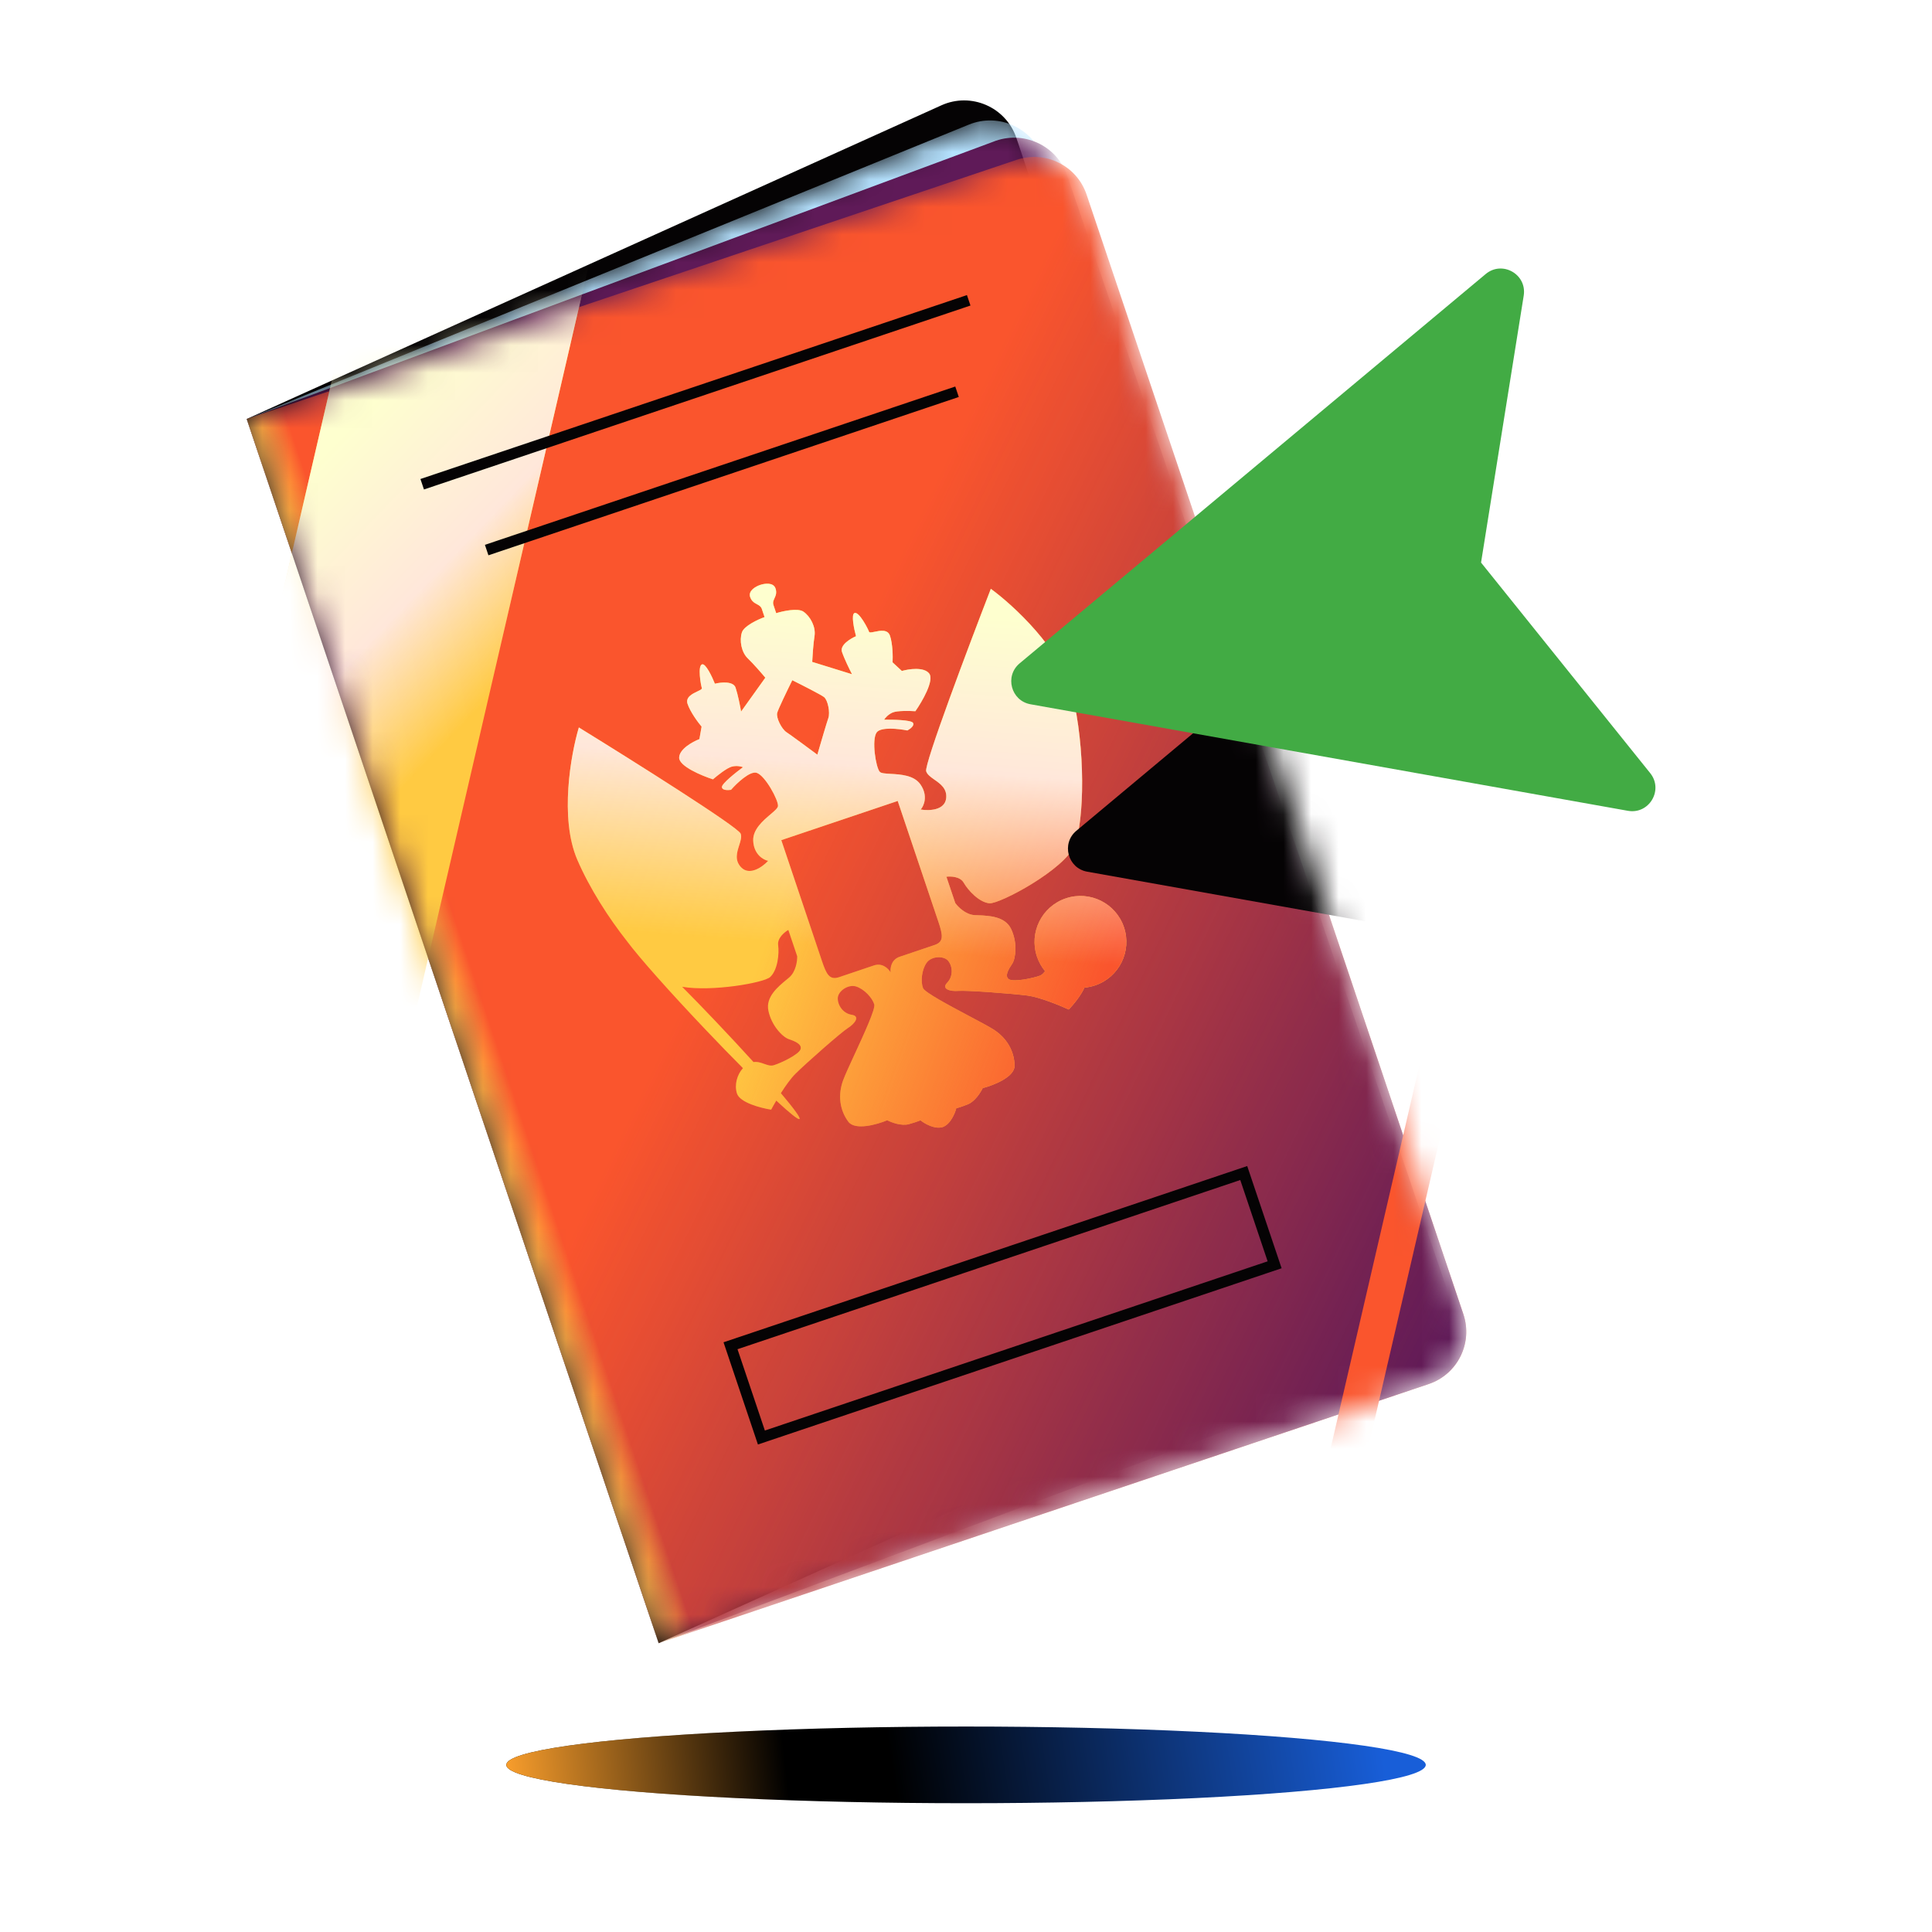
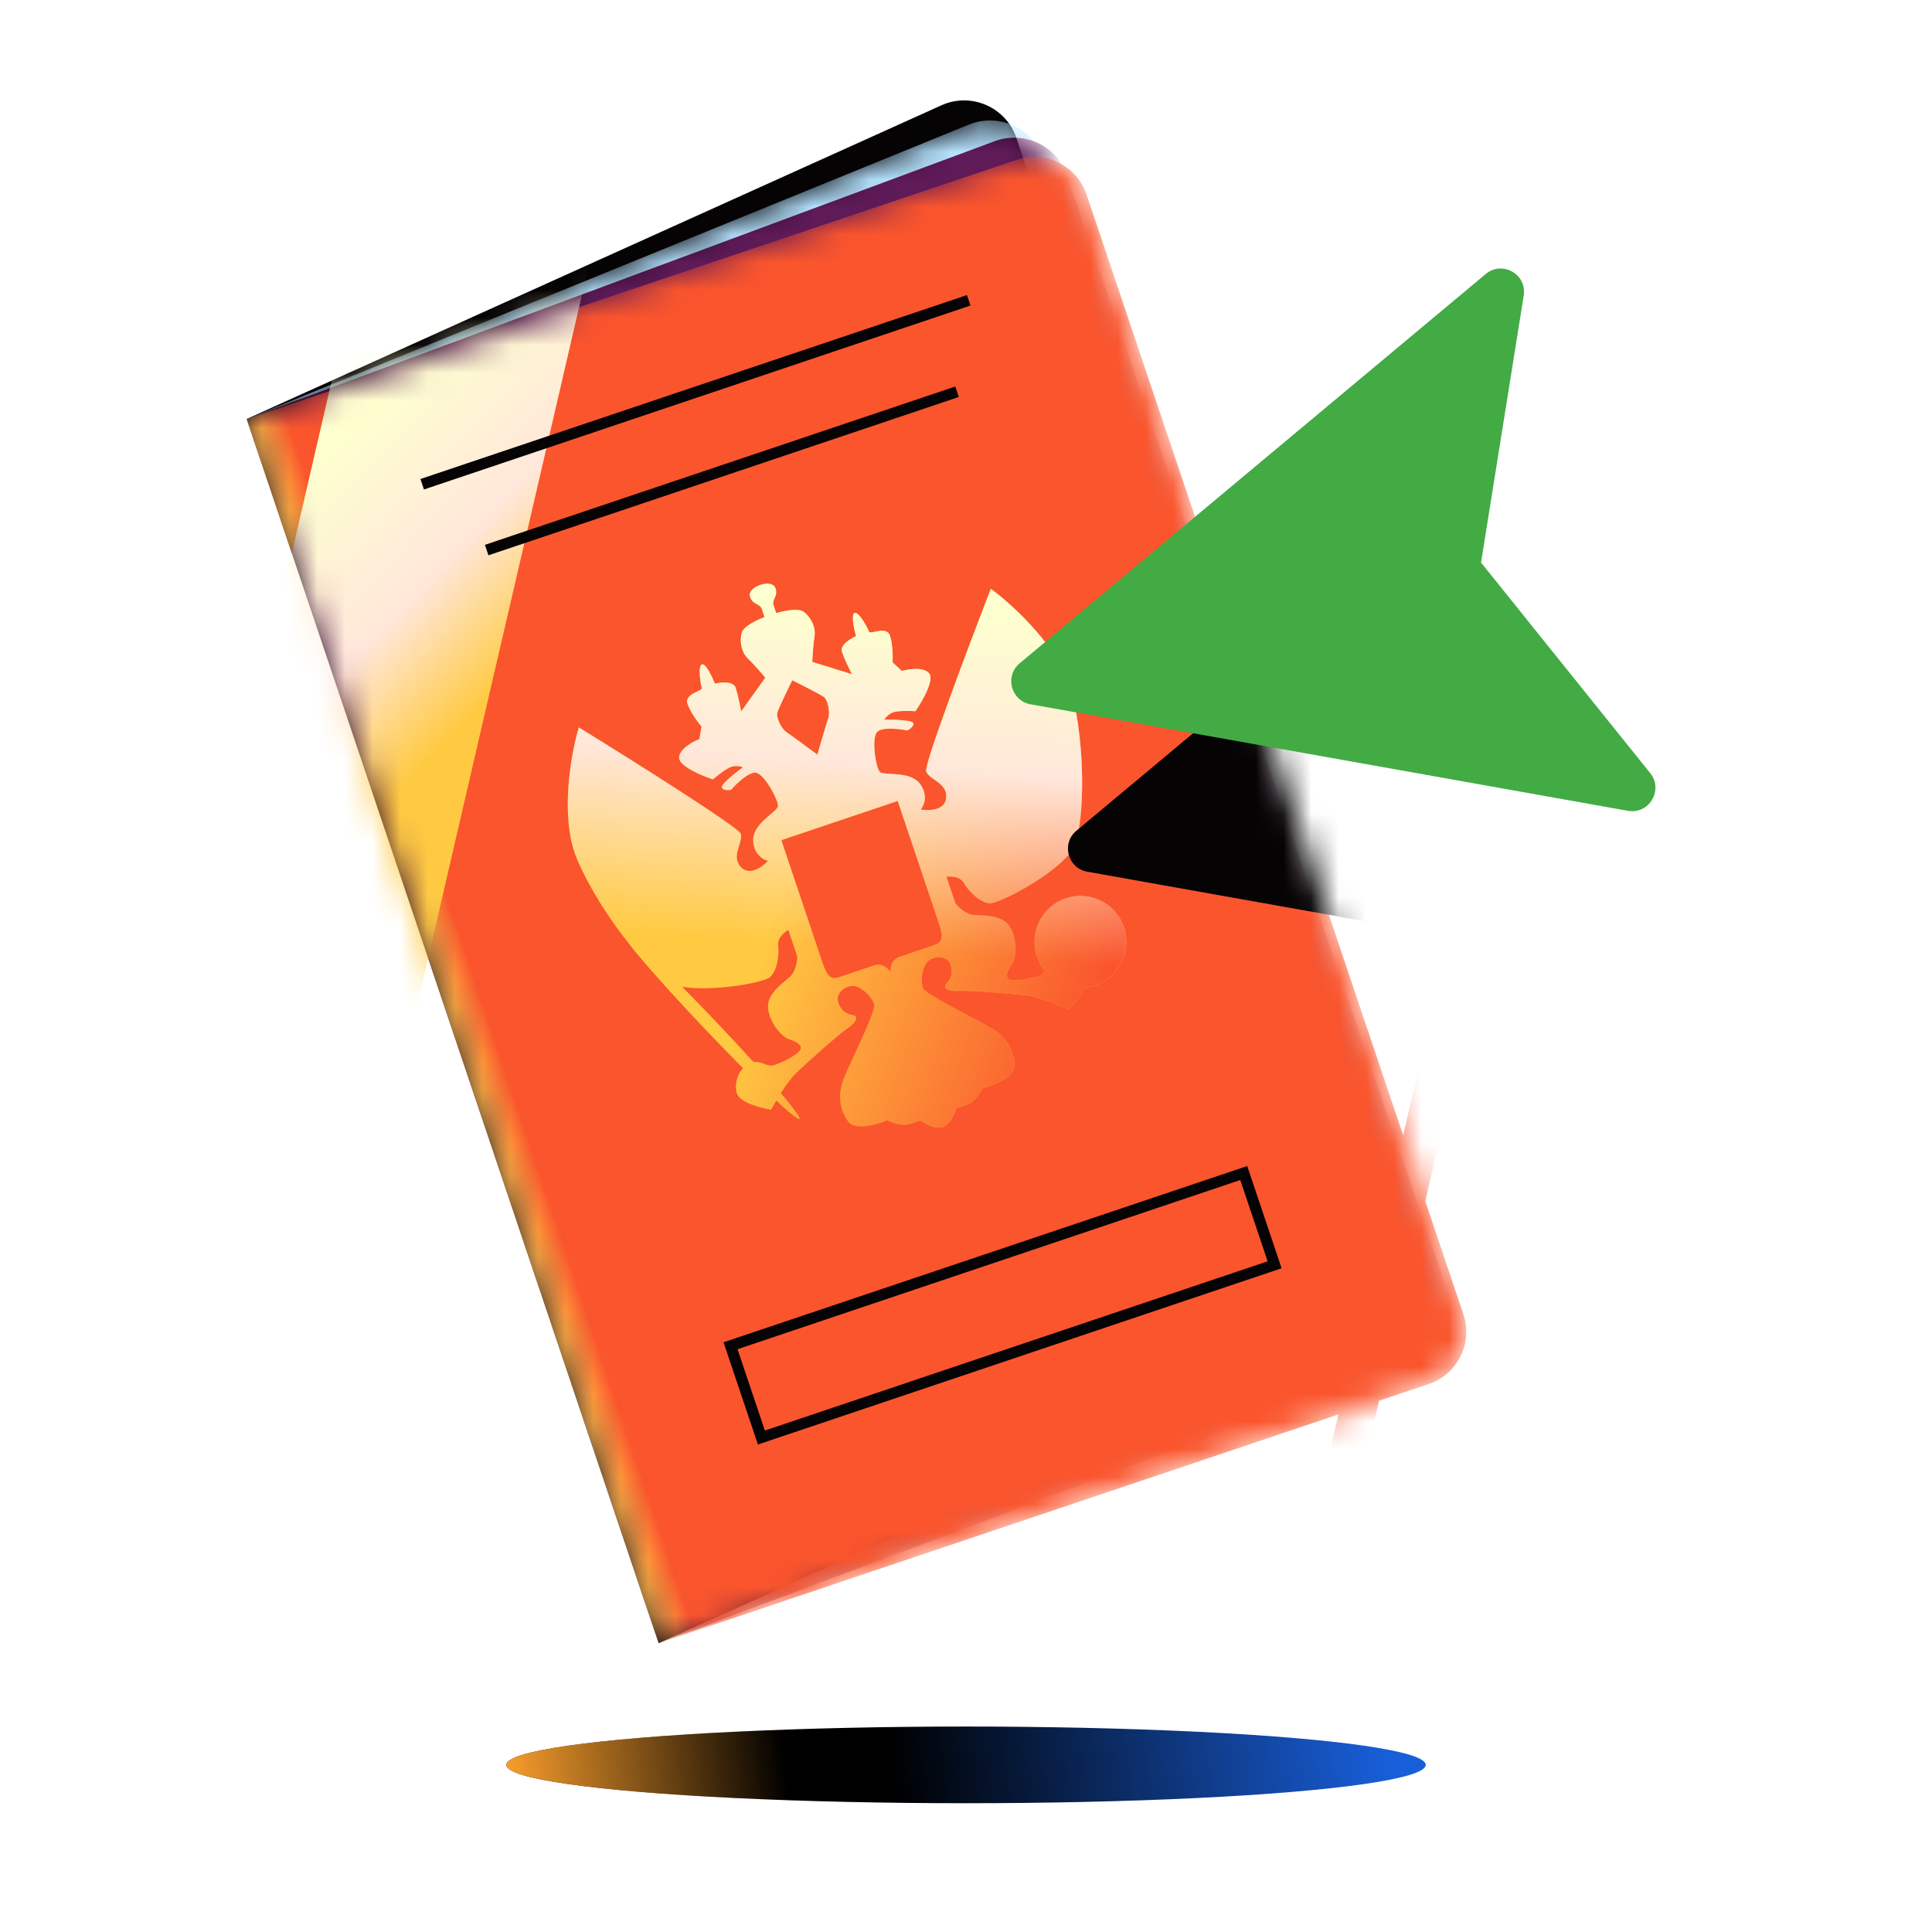
<svg xmlns="http://www.w3.org/2000/svg" width="70" height="70" viewBox="0 0 70 70" fill="none">
-   <path d="M8.937 15.18L34.108 3.816C35.186 3.329 36.449 3.879 36.826 5.001L50.471 45.547C50.799 46.521 50.336 47.585 49.399 48.008L23.865 59.537L8.937 15.18Z" fill="#050304" />
+   <path d="M8.937 15.18L34.108 3.816C35.186 3.329 36.449 3.879 36.826 5.001C50.799 46.521 50.336 47.585 49.399 48.008L23.865 59.537L8.937 15.18Z" fill="#050304" />
  <mask id="mask0_30333_221343" style="mask-type:alpha" maskUnits="userSpaceOnUse" x="8" y="4" width="44" height="56">
    <path d="M8.938 15.18L35.103 4.515C36.187 4.073 37.42 4.635 37.798 5.743L51.56 46.099C51.907 47.117 51.402 48.23 50.406 48.639L23.866 59.536L8.938 15.18Z" fill="white" />
  </mask>
  <g mask="url(#mask0_30333_221343)">
    <path d="M8.938 15.18L35.103 4.515C36.187 4.073 37.42 4.635 37.798 5.743L51.56 46.099C51.907 47.117 51.402 48.23 50.406 48.639L23.866 59.536L8.938 15.18Z" fill="#B5E2FF" />
    <path d="M8.939 15.18L35.974 5.14C37.059 4.697 38.291 5.259 38.669 6.368L52.431 46.723C52.779 47.742 52.273 48.855 51.278 49.263L23.866 59.537L8.939 15.18Z" fill="#5F1A58" />
  </g>
  <mask id="mask1_30333_221343" style="mask-type:alpha" maskUnits="userSpaceOnUse" x="8" y="5" width="46" height="55">
    <path d="M8.938 15.18L36.835 5.791C37.882 5.439 39.016 6.002 39.369 7.049L53.02 47.614C53.373 48.661 52.81 49.795 51.763 50.147L23.865 59.536L8.938 15.18Z" fill="white" />
  </mask>
  <g mask="url(#mask1_30333_221343)">
    <path d="M8.938 15.18L36.835 5.791C37.882 5.439 39.016 6.002 39.369 7.049L53.02 47.614C53.373 48.661 52.81 49.795 51.763 50.147L23.865 59.536L8.938 15.18Z" fill="#FA552D" />
-     <path d="M8.938 15.18L36.835 5.791C37.882 5.439 39.016 6.002 39.369 7.049L53.02 47.614C53.373 48.661 52.81 49.795 51.763 50.147L23.865 59.536L8.938 15.18Z" fill="url(#paint0_linear_30333_221343)" />
    <path d="M8.938 15.18L36.835 5.791C37.882 5.439 39.016 6.002 39.369 7.049L53.02 47.614C53.373 48.661 52.81 49.795 51.763 50.147L23.865 59.536L8.938 15.18Z" fill="url(#paint1_linear_30333_221343)" />
    <rect x="15.02" y="0.857" width="8.123" height="38.854" transform="rotate(13.047 15.02 0.857)" fill="#FFCA42" />
    <rect x="15.02" y="0.857" width="8.123" height="38.854" transform="rotate(13.047 15.02 0.857)" fill="url(#paint2_linear_30333_221343)" />
    <rect x="51.871" y="36.684" width="1.32" height="20.304" transform="rotate(13.047 51.871 36.684)" fill="#FA552D" />
    <path fill-rule="evenodd" clip-rule="evenodd" d="M34.154 40.836L34.16 40.834C34.438 40.732 34.601 40.339 34.649 40.153C34.678 40.149 34.802 40.116 35.063 40.013C35.324 39.911 35.533 39.578 35.605 39.425C35.992 39.325 36.766 39.023 36.76 38.612C36.753 38.097 36.489 37.614 35.996 37.3C35.827 37.193 35.486 37.011 35.106 36.809L35.105 36.809C34.374 36.419 33.5 35.954 33.442 35.798C33.352 35.56 33.395 35.14 33.569 34.888C33.742 34.636 34.198 34.619 34.357 34.816C34.516 35.014 34.544 35.372 34.319 35.604C34.095 35.836 34.428 35.927 34.722 35.902C35.016 35.877 36.683 35.999 37.234 36.072C37.674 36.13 38.41 36.432 38.723 36.576C38.892 36.401 39.158 36.078 39.292 35.783C39.42 35.772 39.549 35.745 39.677 35.702C40.548 35.409 41.016 34.466 40.723 33.595C40.43 32.724 39.486 32.256 38.616 32.549C37.745 32.842 37.277 33.786 37.57 34.656C37.637 34.855 37.738 35.033 37.864 35.186C37.812 35.259 37.756 35.321 37.674 35.352C37.42 35.446 36.721 35.589 36.554 35.479C36.388 35.369 36.542 35.114 36.672 34.923C36.801 34.732 36.874 34.154 36.632 33.654C36.413 33.201 35.837 33.178 35.431 33.162C35.389 33.161 35.349 33.159 35.312 33.157C34.989 33.14 34.71 32.858 34.611 32.719L34.29 31.766C34.446 31.745 34.789 31.757 34.916 31.98C35.074 32.259 35.479 32.695 35.85 32.727C36.22 32.759 38.573 31.506 38.932 30.628C39.292 29.751 39.337 27.106 38.842 25.114C38.446 23.52 36.715 21.929 35.9 21.334C35.087 23.434 33.481 27.696 33.557 27.944C33.594 28.064 33.72 28.152 33.857 28.249C34.074 28.401 34.318 28.573 34.282 28.918C34.234 29.369 33.647 29.381 33.359 29.33C33.475 29.199 33.635 28.833 33.348 28.42C33.116 28.086 32.627 28.059 32.273 28.039C32.08 28.028 31.927 28.02 31.876 27.965C31.732 27.811 31.574 26.794 31.764 26.536C31.916 26.33 32.568 26.404 32.875 26.466C32.972 26.416 33.148 26.288 33.077 26.187C33.005 26.085 32.352 26.071 32.034 26.076C32.067 26.019 32.175 25.887 32.343 25.815C32.511 25.744 32.962 25.755 33.166 25.769C33.413 25.415 33.859 24.646 33.666 24.401C33.473 24.156 32.925 24.238 32.676 24.31L32.34 23.998C32.351 23.801 32.346 23.332 32.246 23.034C32.164 22.791 31.884 22.85 31.687 22.891C31.582 22.913 31.501 22.93 31.488 22.892C31.452 22.784 31.129 22.155 30.963 22.21C30.831 22.255 30.943 22.79 31.015 23.051C30.811 23.138 30.423 23.374 30.506 23.619C30.588 23.865 30.783 24.261 30.87 24.429L29.428 23.982C29.438 23.782 29.468 23.316 29.511 23.05C29.566 22.718 29.363 22.334 29.11 22.161C28.909 22.022 28.368 22.14 28.123 22.216L28.023 21.918C28.011 21.882 28.009 21.849 28.013 21.817C28.019 21.769 28.04 21.725 28.061 21.678C28.104 21.583 28.152 21.479 28.099 21.32C28.021 21.091 27.7 21.139 27.544 21.193C27.387 21.244 27.102 21.4 27.179 21.63C27.201 21.694 27.23 21.741 27.263 21.777C27.312 21.831 27.37 21.862 27.425 21.892C27.501 21.932 27.57 21.97 27.601 22.06L27.701 22.358C27.46 22.445 26.958 22.678 26.881 22.911C26.785 23.201 26.856 23.63 27.1 23.861C27.295 24.047 27.601 24.4 27.729 24.554L26.851 25.781C26.819 25.595 26.735 25.162 26.652 24.916C26.569 24.671 26.118 24.718 25.902 24.772C25.802 24.52 25.568 24.026 25.436 24.071C25.27 24.127 25.393 24.823 25.43 24.931C25.442 24.969 25.367 25.004 25.27 25.05C25.089 25.136 24.83 25.259 24.911 25.502C25.012 25.8 25.292 26.177 25.42 26.327L25.341 26.779C25.099 26.872 24.613 27.138 24.607 27.45C24.602 27.762 25.421 28.105 25.832 28.237C25.986 28.102 26.34 27.821 26.516 27.776C26.693 27.731 26.859 27.771 26.92 27.797C26.664 27.985 26.151 28.392 26.156 28.516C26.161 28.639 26.378 28.635 26.486 28.617C26.692 28.381 27.167 27.928 27.413 28C27.72 28.091 28.209 28.996 28.188 29.206C28.18 29.28 28.064 29.38 27.917 29.505C27.646 29.735 27.273 30.052 27.29 30.459C27.311 30.961 27.66 31.156 27.831 31.19C27.633 31.405 27.158 31.751 26.848 31.42C26.61 31.167 26.701 30.882 26.781 30.63C26.832 30.471 26.879 30.324 26.836 30.206C26.747 29.963 22.89 27.539 20.973 26.357C20.684 27.325 20.267 29.637 20.915 31.147C21.357 32.176 22.052 33.261 22.725 34.112C23.151 34.684 24.251 35.926 25.582 37.326C26.052 37.821 26.505 38.286 26.918 38.701C26.706 38.934 26.602 39.304 26.7 39.617C26.805 39.951 27.57 40.148 27.94 40.205C27.986 40.12 28.05 40.005 28.126 39.877C28.613 40.329 28.926 40.582 28.968 40.543C29.011 40.502 28.753 40.152 28.292 39.607C28.46 39.342 28.653 39.07 28.822 38.903C29.216 38.512 30.47 37.407 30.719 37.249C30.969 37.092 31.179 36.818 30.86 36.768C30.541 36.719 30.347 36.417 30.354 36.163C30.361 35.91 30.734 35.648 31.025 35.744C31.315 35.84 31.604 36.149 31.677 36.392C31.724 36.552 31.31 37.451 30.963 38.203L30.962 38.204C30.782 38.594 30.62 38.946 30.551 39.133C30.348 39.681 30.429 40.226 30.735 40.639C30.979 40.971 31.777 40.744 32.146 40.589C32.296 40.668 32.664 40.806 32.933 40.73C33.096 40.684 33.205 40.648 33.27 40.623C33.313 40.608 33.338 40.596 33.348 40.59C33.498 40.71 33.866 40.924 34.149 40.837L34.154 40.836ZM27.301 38.48C27.445 38.459 27.572 38.505 27.691 38.547C27.811 38.59 27.922 38.629 28.035 38.595C28.295 38.517 28.939 38.208 29.004 38.02C29.07 37.832 28.793 37.722 28.575 37.648C28.356 37.574 27.948 37.158 27.839 36.613C27.74 36.12 28.184 35.754 28.498 35.495L28.501 35.493C28.532 35.468 28.562 35.443 28.59 35.419C28.837 35.211 28.889 34.817 28.884 34.647L28.563 33.694C28.426 33.77 28.16 33.988 28.194 34.242C28.237 34.56 28.177 35.152 27.902 35.402C27.67 35.611 25.796 35.938 24.716 35.753C25.094 36.134 25.503 36.555 25.925 37C26.424 37.524 26.89 38.027 27.301 38.48ZM32.269 35.234C32.185 35.091 31.97 34.877 31.663 34.98L30.401 35.405C30.054 35.522 29.942 35.296 29.783 34.824L28.308 30.44L32.526 29.02L34.002 33.404C34.16 33.877 34.208 34.124 33.861 34.24L32.599 34.665C32.292 34.769 32.25 35.069 32.269 35.234ZM28.706 24.646C28.536 24.989 28.194 25.694 28.159 25.83C28.115 26.002 28.318 26.413 28.496 26.529C28.636 26.62 29.294 27.106 29.614 27.343C29.725 26.961 29.955 26.177 30.012 26.018C30.083 25.819 29.996 25.369 29.858 25.258C29.748 25.171 29.049 24.816 28.706 24.646Z" fill="#FFCA42" />
    <path fill-rule="evenodd" clip-rule="evenodd" d="M34.154 40.836L34.16 40.834C34.438 40.732 34.601 40.339 34.649 40.153C34.678 40.149 34.802 40.116 35.063 40.013C35.324 39.911 35.533 39.578 35.605 39.425C35.992 39.325 36.766 39.023 36.76 38.612C36.753 38.097 36.489 37.614 35.996 37.3C35.827 37.193 35.486 37.011 35.106 36.809L35.105 36.809C34.374 36.419 33.5 35.954 33.442 35.798C33.352 35.56 33.395 35.14 33.569 34.888C33.742 34.636 34.198 34.619 34.357 34.816C34.516 35.014 34.544 35.372 34.319 35.604C34.095 35.836 34.428 35.927 34.722 35.902C35.016 35.877 36.683 35.999 37.234 36.072C37.674 36.13 38.41 36.432 38.723 36.576C38.892 36.401 39.158 36.078 39.292 35.783C39.42 35.772 39.549 35.745 39.677 35.702C40.548 35.409 41.016 34.466 40.723 33.595C40.43 32.724 39.486 32.256 38.616 32.549C37.745 32.842 37.277 33.786 37.57 34.656C37.637 34.855 37.738 35.033 37.864 35.186C37.812 35.259 37.756 35.321 37.674 35.352C37.42 35.446 36.721 35.589 36.554 35.479C36.388 35.369 36.542 35.114 36.672 34.923C36.801 34.732 36.874 34.154 36.632 33.654C36.413 33.201 35.837 33.178 35.431 33.162C35.389 33.161 35.349 33.159 35.312 33.157C34.989 33.14 34.71 32.858 34.611 32.719L34.29 31.766C34.446 31.745 34.789 31.757 34.916 31.98C35.074 32.259 35.479 32.695 35.85 32.727C36.22 32.759 38.573 31.506 38.932 30.628C39.292 29.751 39.337 27.106 38.842 25.114C38.446 23.52 36.715 21.929 35.9 21.334C35.087 23.434 33.481 27.696 33.557 27.944C33.594 28.064 33.72 28.152 33.857 28.249C34.074 28.401 34.318 28.573 34.282 28.918C34.234 29.369 33.647 29.381 33.359 29.33C33.475 29.199 33.635 28.833 33.348 28.42C33.116 28.086 32.627 28.059 32.273 28.039C32.08 28.028 31.927 28.02 31.876 27.965C31.732 27.811 31.574 26.794 31.764 26.536C31.916 26.33 32.568 26.404 32.875 26.466C32.972 26.416 33.148 26.288 33.077 26.187C33.005 26.085 32.352 26.071 32.034 26.076C32.067 26.019 32.175 25.887 32.343 25.815C32.511 25.744 32.962 25.755 33.166 25.769C33.413 25.415 33.859 24.646 33.666 24.401C33.473 24.156 32.925 24.238 32.676 24.31L32.34 23.998C32.351 23.801 32.346 23.332 32.246 23.034C32.164 22.791 31.884 22.85 31.687 22.891C31.582 22.913 31.501 22.93 31.488 22.892C31.452 22.784 31.129 22.155 30.963 22.21C30.831 22.255 30.943 22.79 31.015 23.051C30.811 23.138 30.423 23.374 30.506 23.619C30.588 23.865 30.783 24.261 30.87 24.429L29.428 23.982C29.438 23.782 29.468 23.316 29.511 23.05C29.566 22.718 29.363 22.334 29.11 22.161C28.909 22.022 28.368 22.14 28.123 22.216L28.023 21.918C28.011 21.882 28.009 21.849 28.013 21.817C28.019 21.769 28.04 21.725 28.061 21.678C28.104 21.583 28.152 21.479 28.099 21.32C28.021 21.091 27.7 21.139 27.544 21.193C27.387 21.244 27.102 21.4 27.179 21.63C27.201 21.694 27.23 21.741 27.263 21.777C27.312 21.831 27.37 21.862 27.425 21.892C27.501 21.932 27.57 21.97 27.601 22.06L27.701 22.358C27.46 22.445 26.958 22.678 26.881 22.911C26.785 23.201 26.856 23.63 27.1 23.861C27.295 24.047 27.601 24.4 27.729 24.554L26.851 25.781C26.819 25.595 26.735 25.162 26.652 24.916C26.569 24.671 26.118 24.718 25.902 24.772C25.802 24.52 25.568 24.026 25.436 24.071C25.27 24.127 25.393 24.823 25.43 24.931C25.442 24.969 25.367 25.004 25.27 25.05C25.089 25.136 24.83 25.259 24.911 25.502C25.012 25.8 25.292 26.177 25.42 26.327L25.341 26.779C25.099 26.872 24.613 27.138 24.607 27.45C24.602 27.762 25.421 28.105 25.832 28.237C25.986 28.102 26.34 27.821 26.516 27.776C26.693 27.731 26.859 27.771 26.92 27.797C26.664 27.985 26.151 28.392 26.156 28.516C26.161 28.639 26.378 28.635 26.486 28.617C26.692 28.381 27.167 27.928 27.413 28C27.72 28.091 28.209 28.996 28.188 29.206C28.18 29.28 28.064 29.38 27.917 29.505C27.646 29.735 27.273 30.052 27.29 30.459C27.311 30.961 27.66 31.156 27.831 31.19C27.633 31.405 27.158 31.751 26.848 31.42C26.61 31.167 26.701 30.882 26.781 30.63C26.832 30.471 26.879 30.324 26.836 30.206C26.747 29.963 22.89 27.539 20.973 26.357C20.684 27.325 20.267 29.637 20.915 31.147C21.357 32.176 22.052 33.261 22.725 34.112C23.151 34.684 24.251 35.926 25.582 37.326C26.052 37.821 26.505 38.286 26.918 38.701C26.706 38.934 26.602 39.304 26.7 39.617C26.805 39.951 27.57 40.148 27.94 40.205C27.986 40.12 28.05 40.005 28.126 39.877C28.613 40.329 28.926 40.582 28.968 40.543C29.011 40.502 28.753 40.152 28.292 39.607C28.46 39.342 28.653 39.07 28.822 38.903C29.216 38.512 30.47 37.407 30.719 37.249C30.969 37.092 31.179 36.818 30.86 36.768C30.541 36.719 30.347 36.417 30.354 36.163C30.361 35.91 30.734 35.648 31.025 35.744C31.315 35.84 31.604 36.149 31.677 36.392C31.724 36.552 31.31 37.451 30.963 38.203L30.962 38.204C30.782 38.594 30.62 38.946 30.551 39.133C30.348 39.681 30.429 40.226 30.735 40.639C30.979 40.971 31.777 40.744 32.146 40.589C32.296 40.668 32.664 40.806 32.933 40.73C33.096 40.684 33.205 40.648 33.27 40.623C33.313 40.608 33.338 40.596 33.348 40.59C33.498 40.71 33.866 40.924 34.149 40.837L34.154 40.836ZM27.301 38.48C27.445 38.459 27.572 38.505 27.691 38.547C27.811 38.59 27.922 38.629 28.035 38.595C28.295 38.517 28.939 38.208 29.004 38.02C29.07 37.832 28.793 37.722 28.575 37.648C28.356 37.574 27.948 37.158 27.839 36.613C27.74 36.12 28.184 35.754 28.498 35.495L28.501 35.493C28.532 35.468 28.562 35.443 28.59 35.419C28.837 35.211 28.889 34.817 28.884 34.647L28.563 33.694C28.426 33.77 28.16 33.988 28.194 34.242C28.237 34.56 28.177 35.152 27.902 35.402C27.67 35.611 25.796 35.938 24.716 35.753C25.094 36.134 25.503 36.555 25.925 37C26.424 37.524 26.89 38.027 27.301 38.48ZM32.269 35.234C32.185 35.091 31.97 34.877 31.663 34.98L30.401 35.405C30.054 35.522 29.942 35.296 29.783 34.824L28.308 30.44L32.526 29.02L34.002 33.404C34.16 33.877 34.208 34.124 33.861 34.24L32.599 34.665C32.292 34.769 32.25 35.069 32.269 35.234ZM28.706 24.646C28.536 24.989 28.194 25.694 28.159 25.83C28.115 26.002 28.318 26.413 28.496 26.529C28.636 26.62 29.294 27.106 29.614 27.343C29.725 26.961 29.955 26.177 30.012 26.018C30.083 25.819 29.996 25.369 29.858 25.258C29.748 25.171 29.049 24.816 28.706 24.646Z" fill="url(#paint3_linear_30333_221343)" />
    <path fill-rule="evenodd" clip-rule="evenodd" d="M34.154 40.836L34.16 40.834C34.438 40.732 34.601 40.339 34.649 40.153C34.678 40.149 34.802 40.116 35.063 40.013C35.324 39.911 35.533 39.578 35.605 39.425C35.992 39.325 36.766 39.023 36.76 38.612C36.753 38.097 36.489 37.614 35.996 37.3C35.827 37.193 35.486 37.011 35.106 36.809L35.105 36.809C34.374 36.419 33.5 35.954 33.442 35.798C33.352 35.56 33.395 35.14 33.569 34.888C33.742 34.636 34.198 34.619 34.357 34.816C34.516 35.014 34.544 35.372 34.319 35.604C34.095 35.836 34.428 35.927 34.722 35.902C35.016 35.877 36.683 35.999 37.234 36.072C37.674 36.13 38.41 36.432 38.723 36.576C38.892 36.401 39.158 36.078 39.292 35.783C39.42 35.772 39.549 35.745 39.677 35.702C40.548 35.409 41.016 34.466 40.723 33.595C40.43 32.724 39.486 32.256 38.616 32.549C37.745 32.842 37.277 33.786 37.57 34.656C37.637 34.855 37.738 35.033 37.864 35.186C37.812 35.259 37.756 35.321 37.674 35.352C37.42 35.446 36.721 35.589 36.554 35.479C36.388 35.369 36.542 35.114 36.672 34.923C36.801 34.732 36.874 34.154 36.632 33.654C36.413 33.201 35.837 33.178 35.431 33.162C35.389 33.161 35.349 33.159 35.312 33.157C34.989 33.14 34.71 32.858 34.611 32.719L34.29 31.766C34.446 31.745 34.789 31.757 34.916 31.98C35.074 32.259 35.479 32.695 35.85 32.727C36.22 32.759 38.573 31.506 38.932 30.628C39.292 29.751 39.337 27.106 38.842 25.114C38.446 23.52 36.715 21.929 35.9 21.334C35.087 23.434 33.481 27.696 33.557 27.944C33.594 28.064 33.72 28.152 33.857 28.249C34.074 28.401 34.318 28.573 34.282 28.918C34.234 29.369 33.647 29.381 33.359 29.33C33.475 29.199 33.635 28.833 33.348 28.42C33.116 28.086 32.627 28.059 32.273 28.039C32.08 28.028 31.927 28.02 31.876 27.965C31.732 27.811 31.574 26.794 31.764 26.536C31.916 26.33 32.568 26.404 32.875 26.466C32.972 26.416 33.148 26.288 33.077 26.187C33.005 26.085 32.352 26.071 32.034 26.076C32.067 26.019 32.175 25.887 32.343 25.815C32.511 25.744 32.962 25.755 33.166 25.769C33.413 25.415 33.859 24.646 33.666 24.401C33.473 24.156 32.925 24.238 32.676 24.31L32.34 23.998C32.351 23.801 32.346 23.332 32.246 23.034C32.164 22.791 31.884 22.85 31.687 22.891C31.582 22.913 31.501 22.93 31.488 22.892C31.452 22.784 31.129 22.155 30.963 22.21C30.831 22.255 30.943 22.79 31.015 23.051C30.811 23.138 30.423 23.374 30.506 23.619C30.588 23.865 30.783 24.261 30.87 24.429L29.428 23.982C29.438 23.782 29.468 23.316 29.511 23.05C29.566 22.718 29.363 22.334 29.11 22.161C28.909 22.022 28.368 22.14 28.123 22.216L28.023 21.918C28.011 21.882 28.009 21.849 28.013 21.817C28.019 21.769 28.04 21.725 28.061 21.678C28.104 21.583 28.152 21.479 28.099 21.32C28.021 21.091 27.7 21.139 27.544 21.193C27.387 21.244 27.102 21.4 27.179 21.63C27.201 21.694 27.23 21.741 27.263 21.777C27.312 21.831 27.37 21.862 27.425 21.892C27.501 21.932 27.57 21.97 27.601 22.06L27.701 22.358C27.46 22.445 26.958 22.678 26.881 22.911C26.785 23.201 26.856 23.63 27.1 23.861C27.295 24.047 27.601 24.4 27.729 24.554L26.851 25.781C26.819 25.595 26.735 25.162 26.652 24.916C26.569 24.671 26.118 24.718 25.902 24.772C25.802 24.52 25.568 24.026 25.436 24.071C25.27 24.127 25.393 24.823 25.43 24.931C25.442 24.969 25.367 25.004 25.27 25.05C25.089 25.136 24.83 25.259 24.911 25.502C25.012 25.8 25.292 26.177 25.42 26.327L25.341 26.779C25.099 26.872 24.613 27.138 24.607 27.45C24.602 27.762 25.421 28.105 25.832 28.237C25.986 28.102 26.34 27.821 26.516 27.776C26.693 27.731 26.859 27.771 26.92 27.797C26.664 27.985 26.151 28.392 26.156 28.516C26.161 28.639 26.378 28.635 26.486 28.617C26.692 28.381 27.167 27.928 27.413 28C27.72 28.091 28.209 28.996 28.188 29.206C28.18 29.28 28.064 29.38 27.917 29.505C27.646 29.735 27.273 30.052 27.29 30.459C27.311 30.961 27.66 31.156 27.831 31.19C27.633 31.405 27.158 31.751 26.848 31.42C26.61 31.167 26.701 30.882 26.781 30.63C26.832 30.471 26.879 30.324 26.836 30.206C26.747 29.963 22.89 27.539 20.973 26.357C20.684 27.325 20.267 29.637 20.915 31.147C21.357 32.176 22.052 33.261 22.725 34.112C23.151 34.684 24.251 35.926 25.582 37.326C26.052 37.821 26.505 38.286 26.918 38.701C26.706 38.934 26.602 39.304 26.7 39.617C26.805 39.951 27.57 40.148 27.94 40.205C27.986 40.12 28.05 40.005 28.126 39.877C28.613 40.329 28.926 40.582 28.968 40.543C29.011 40.502 28.753 40.152 28.292 39.607C28.46 39.342 28.653 39.07 28.822 38.903C29.216 38.512 30.47 37.407 30.719 37.249C30.969 37.092 31.179 36.818 30.86 36.768C30.541 36.719 30.347 36.417 30.354 36.163C30.361 35.91 30.734 35.648 31.025 35.744C31.315 35.84 31.604 36.149 31.677 36.392C31.724 36.552 31.31 37.451 30.963 38.203L30.962 38.204C30.782 38.594 30.62 38.946 30.551 39.133C30.348 39.681 30.429 40.226 30.735 40.639C30.979 40.971 31.777 40.744 32.146 40.589C32.296 40.668 32.664 40.806 32.933 40.73C33.096 40.684 33.205 40.648 33.27 40.623C33.313 40.608 33.338 40.596 33.348 40.59C33.498 40.71 33.866 40.924 34.149 40.837L34.154 40.836ZM27.301 38.48C27.445 38.459 27.572 38.505 27.691 38.547C27.811 38.59 27.922 38.629 28.035 38.595C28.295 38.517 28.939 38.208 29.004 38.02C29.07 37.832 28.793 37.722 28.575 37.648C28.356 37.574 27.948 37.158 27.839 36.613C27.74 36.12 28.184 35.754 28.498 35.495L28.501 35.493C28.532 35.468 28.562 35.443 28.59 35.419C28.837 35.211 28.889 34.817 28.884 34.647L28.563 33.694C28.426 33.77 28.16 33.988 28.194 34.242C28.237 34.56 28.177 35.152 27.902 35.402C27.67 35.611 25.796 35.938 24.716 35.753C25.094 36.134 25.503 36.555 25.925 37C26.424 37.524 26.89 38.027 27.301 38.48ZM32.269 35.234C32.185 35.091 31.97 34.877 31.663 34.98L30.401 35.405C30.054 35.522 29.942 35.296 29.783 34.824L28.308 30.44L32.526 29.02L34.002 33.404C34.16 33.877 34.208 34.124 33.861 34.24L32.599 34.665C32.292 34.769 32.25 35.069 32.269 35.234ZM28.706 24.646C28.536 24.989 28.194 25.694 28.159 25.83C28.115 26.002 28.318 26.413 28.496 26.529C28.636 26.62 29.294 27.106 29.614 27.343C29.725 26.961 29.955 26.177 30.012 26.018C30.083 25.819 29.996 25.369 29.858 25.258C29.748 25.171 29.049 24.816 28.706 24.646Z" fill="url(#paint4_linear_30333_221343)" />
    <path d="M39.392 31.583C38.684 31.457 38.447 30.561 38.999 30.1L55.884 15.995C56.485 15.493 57.385 16.005 57.262 16.778L55.715 26.449L61.845 34.079C62.335 34.689 61.806 35.581 61.036 35.444L39.392 31.583Z" fill="#050304" />
  </g>
  <path d="M15.297 17.545L35.098 10.881" stroke="#050304" stroke-width="0.4" />
  <path d="M17.633 19.93L34.675 14.194" stroke="#050304" stroke-width="0.4" />
  <rect x="26.468" y="48.759" width="19.62" height="3.508" transform="rotate(-18.6 26.468 48.759)" stroke="#050304" stroke-width="0.4" />
  <ellipse cx="16.657" cy="1.389" rx="16.657" ry="1.389" transform="matrix(1 0 0 -1 18.344 65.334)" fill="url(#paint5_linear_30333_221343)" />
  <ellipse cx="16.657" cy="1.389" rx="16.657" ry="1.389" transform="matrix(1 0 0 -1 18.344 65.334)" fill="url(#paint6_linear_30333_221343)" />
  <g filter="url(#filter0_ii_30333_221343)">
    <path d="M37.337 25.517C36.63 25.39 36.392 24.495 36.944 24.034L53.829 9.929C54.43 9.427 55.33 9.938 55.207 10.711L53.661 20.383L59.791 28.013C60.28 28.623 59.752 29.514 58.982 29.377L37.337 25.517Z" fill="#42AB44" />
  </g>
  <defs>
    <filter id="filter0_ii_30333_221343" x="36.641" y="8.729" width="23.34" height="21.262" filterUnits="userSpaceOnUse" color-interpolation-filters="sRGB">
      <feFlood flood-opacity="0" result="BackgroundImageFix" />
      <feBlend mode="normal" in="SourceGraphic" in2="BackgroundImageFix" result="shape" />
      <feColorMatrix in="SourceAlpha" type="matrix" values="0 0 0 0 0 0 0 0 0 0 0 0 0 0 0 0 0 0 127 0" result="hardAlpha" />
      <feOffset dy="-1" />
      <feGaussianBlur stdDeviation="1" />
      <feComposite in2="hardAlpha" operator="arithmetic" k2="-1" k3="1" />
      <feColorMatrix type="matrix" values="0 0 0 0 0 0 0 0 0 0.341 0 0 0 0 0.839 0 0 0 1 0" />
      <feBlend mode="normal" in2="shape" result="effect1_innerShadow_30333_221343" />
      <feColorMatrix in="SourceAlpha" type="matrix" values="0 0 0 0 0 0 0 0 0 0 0 0 0 0 0 0 0 0 127 0" result="hardAlpha" />
      <feOffset dy="1" />
      <feGaussianBlur stdDeviation="0.3" />
      <feComposite in2="hardAlpha" operator="arithmetic" k2="-1" k3="1" />
      <feColorMatrix type="matrix" values="0 0 0 0 1 0 0 0 0 0.792 0 0 0 0 0.259 0 0 0 1 0" />
      <feBlend mode="normal" in2="effect1_innerShadow_30333_221343" result="effect2_innerShadow_30333_221343" />
    </filter>
    <linearGradient id="paint0_linear_30333_221343" x1="51.586" y1="50.959" x2="24.112" y2="37.697" gradientUnits="userSpaceOnUse">
      <stop stop-color="#5F1A58" />
      <stop offset="1" stop-color="#5F1A58" stop-opacity="0" />
    </linearGradient>
    <linearGradient id="paint1_linear_30333_221343" x1="19.274" y1="45.806" x2="21.121" y2="45.186" gradientUnits="userSpaceOnUse">
      <stop stop-color="#FFCA42" />
      <stop offset="0.686" stop-color="#FFCA42" stop-opacity="0" />
    </linearGradient>
    <linearGradient id="paint2_linear_30333_221343" x1="18.593" y1="11.258" x2="27.58" y2="16.609" gradientUnits="userSpaceOnUse">
      <stop stop-color="#FEFFCF" />
      <stop offset="0.569" stop-color="#FFE7DA" />
      <stop offset="1" stop-color="#FFE7DA" stop-opacity="0" />
    </linearGradient>
    <linearGradient id="paint3_linear_30333_221343" x1="39.777" y1="35.992" x2="28.519" y2="31.981" gradientUnits="userSpaceOnUse">
      <stop stop-color="#FA552D" />
      <stop offset="1" stop-color="#FA552D" stop-opacity="0" />
    </linearGradient>
    <linearGradient id="paint4_linear_30333_221343" x1="27.767" y1="21.803" x2="26.931" y2="34.059" gradientUnits="userSpaceOnUse">
      <stop stop-color="#FEFFCF" />
      <stop offset="0.462" stop-color="#FFE7DA" />
      <stop offset="1" stop-color="#FFE7DA" stop-opacity="0" />
    </linearGradient>
    <linearGradient id="paint5_linear_30333_221343" x1="14.326" y1="-1.035" x2="31.778" y2="1.697" gradientUnits="userSpaceOnUse">
      <stop />
      <stop offset="1" stop-color="#185ED8" />
    </linearGradient>
    <linearGradient id="paint6_linear_30333_221343" x1="8.08469e-07" y1="-0.844" x2="10.239" y2="0.294" gradientUnits="userSpaceOnUse">
      <stop stop-color="#FEA12D" />
      <stop offset="1" stop-color="#FEA12D" stop-opacity="0" />
    </linearGradient>
  </defs>
</svg>